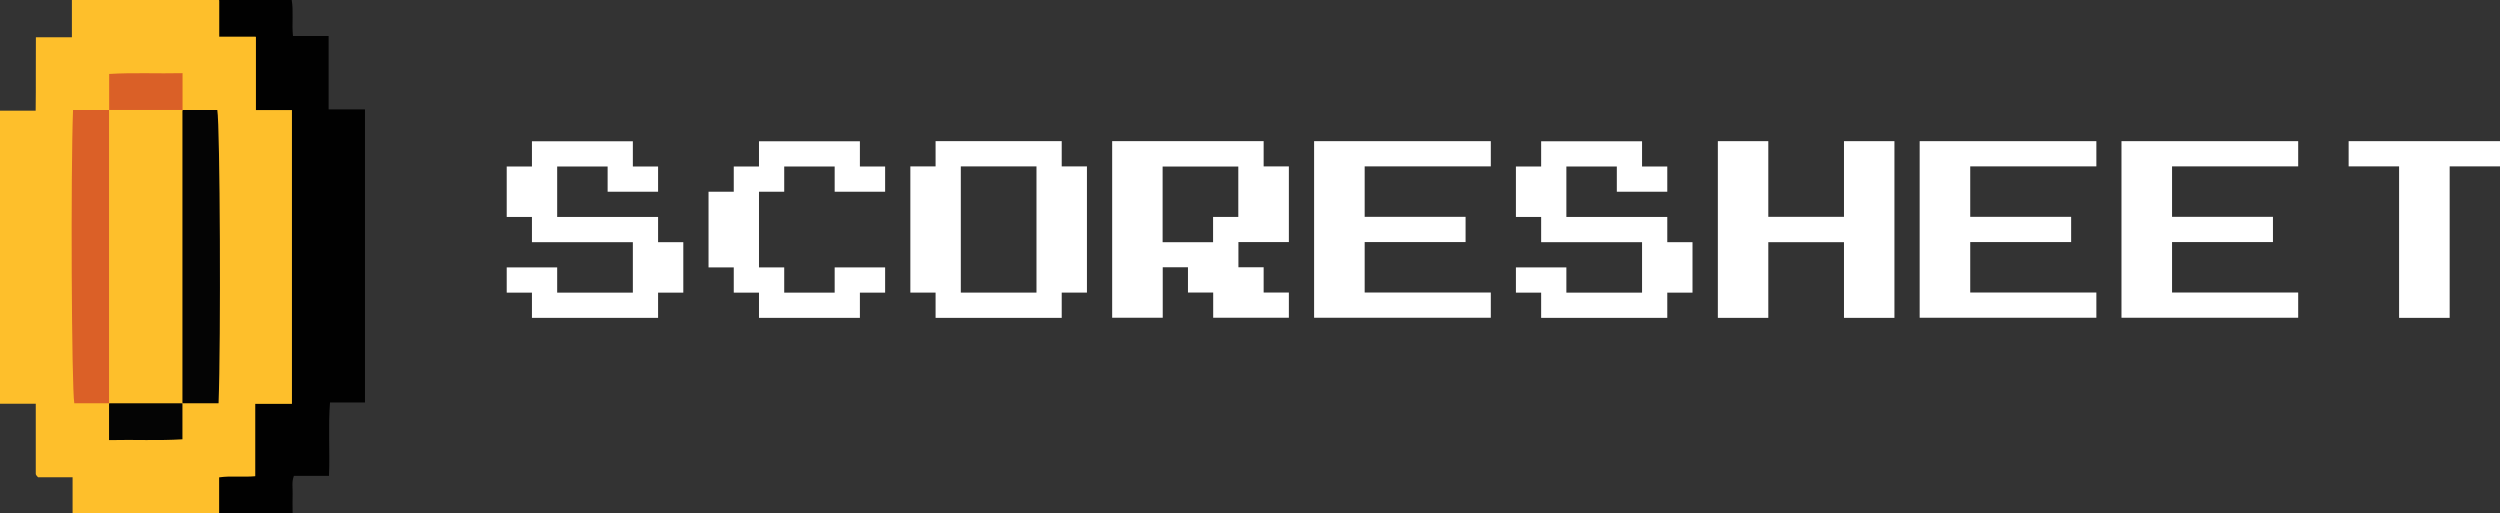
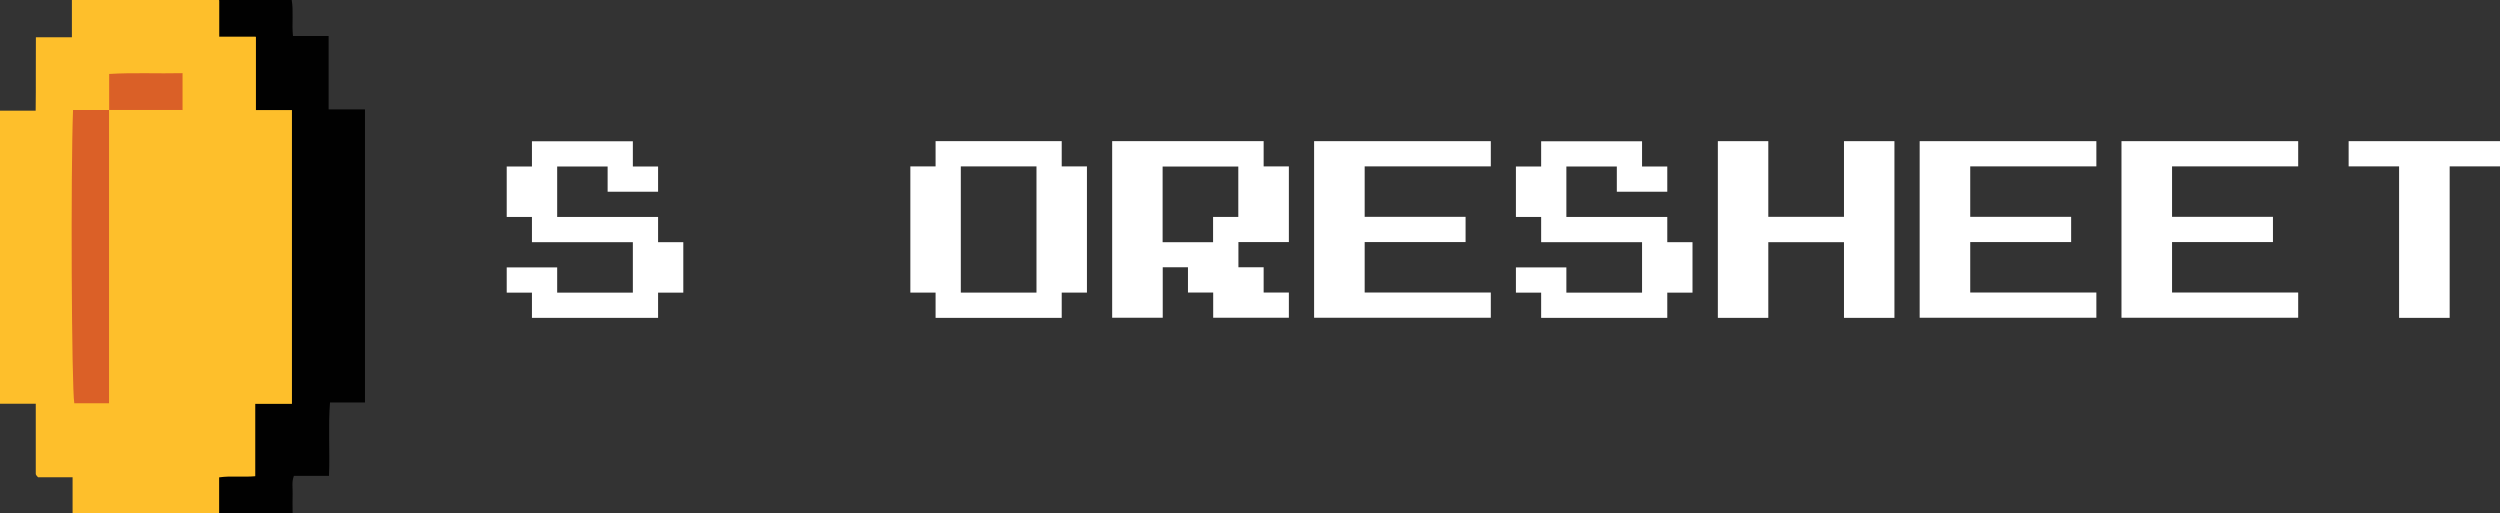
<svg xmlns="http://www.w3.org/2000/svg" id="Layer_2" data-name="Layer 2" viewBox="0 0 218.02 44.76">
  <rect x="0" y="0" width="218.02" height="44.76" fill="#333333" stroke="none" />
  <defs>
    <style>
      .cls-1 {
        fill: #040404;
      }

      .cls-2 {
        fill: #010101;
      }

      .cls-3 {
        fill: #fff;
      }

      .cls-4 {
        fill: #febf2b;
      }

      .cls-5 {
        fill: #da6027;
      }

      .cls-6 {
        fill: #db6027;
      }
    </style>
  </defs>
  <g id="Layer_1-2" data-name="Layer 1">
    <g>
      <g>
        <path class="cls-4" d="M19.11,44.76H6.33v-3.14H3.32c-.08-.09-.12-.12-.15-.17-.03-.04-.05-.09-.05-.14,0-2.01,0-4.03,0-6.1H0V9.65H3.11c.03-2.15,0-4.25,.02-6.4h3.14V0h12.84c.66,.65,.33,1.66,.83,2.37,.73,.5,1.72,.19,2.51,.94,.85,1.6-.02,3.57,.6,5.33,.68,.65,1.69,.31,2.48,.96,.53,.54,.47,1.37,.48,2.16,.02,7.09,.02,14.17,0,21.26,0,.74,.03,1.5-.43,2.1-.69,.7-1.69,.39-2.49,.95-.73,1.72,.25,3.77-.65,5.4-.78,.74-1.77,.43-2.5,.93-.5,.71-.17,1.71-.83,2.37Z" />
        <path class="cls-2" d="M19.11,44.76v-3.13c1.02-.15,2.07,0,3.15-.1v-6.31h3.2V9.6h-3.14V3.2h-3.2V0h6.32c.17,1.02,0,2.06,.11,3.14h3.11v6.4h3.17v25.56h-3.05c-.17,2.15,0,4.25-.09,6.4h-3.06c-.21,.54-.09,1.07-.11,1.58-.02,.52,0,1.05,0,1.68h-6.4Z" />
-         <path class="cls-1" d="M15.91,9.59h3.04c.24,1.39,.32,20.16,.11,25.58h-3.14c-.07-.08-.14-.15-.21-.23-.37-.69-.3-1.45-.3-2.19,0-6.91,0-13.83,0-20.74,0-.74-.06-1.5,.3-2.19,.07-.08,.14-.15,.22-.23Z" />
        <path class="cls-6" d="M9.52,35.17h-3.04c-.24-1.39-.32-20.16-.11-25.58h3.14c.07,.08,.14,.15,.21,.23,.37,.69,.3,1.45,.3,2.19,0,6.91,0,13.83,0,20.74,0,.74,.06,1.5-.3,2.19-.07,.08-.14,.15-.22,.23Z" />
        <path class="cls-5" d="M9.52,9.59v-3.14c2.09-.13,4.19-.02,6.4-.07v3.21c-2.13,.81-4.26,.81-6.4,0Z" />
-         <path class="cls-1" d="M15.91,35.17v3.14c-2.09,.13-4.19,.02-6.4,.07v-3.21c2.13-.81,4.26-.81,6.4,0Z" />
        <path class="cls-4" d="M15.91,35.17h-6.4V9.59h6.4v25.58Z" />
      </g>
      <g>
        <path class="cls-3" d="M46.39,27.72v-2.2h-2.2v-2.2h4.4v2.2h6.6v-4.4h-8.8v-2.2h-2.2v-4.4h2.2v-2.2h8.8v2.2h2.2v2.2h-4.4v-2.2h-4.4v4.4h8.8v2.2h2.2v4.4h-2.2v2.2h-11Z" />
-         <path class="cls-3" d="M66.19,27.72v-2.2h-2.2v-2.2h-2.2v-6.6h2.2v-2.2h2.2v-2.2h8.8v2.2h2.2v2.2h-4.4v-2.2h-4.4v2.2h-2.2v6.6h2.2v2.2h4.4v-2.2h4.4v2.2h-2.2v2.2h-8.8Z" />
        <path class="cls-3" d="M81.59,27.72v-2.2h-2.2V14.51h2.2v-2.2h11v2.2h2.2v11.01h-2.2v2.2h-11Zm8.8-2.2V14.51h-6.6v11.01h6.6Z" />
        <path class="cls-3" d="M96.99,27.72V12.31h13.21v2.2h2.2v6.6h-4.4v2.2h2.2v2.2h2.2v2.2h-6.6v-2.2h-2.2v-2.2h-2.2v4.4h-4.4Zm8.8-6.6v-2.2h2.2v-4.4h-6.6v6.6h4.4Z" />
        <path class="cls-3" d="M114.6,27.72V12.31h15.41v2.2h-11v4.4h8.8v2.2h-8.8v4.4h11v2.2h-15.41Z" />
        <path class="cls-3" d="M134.4,27.72v-2.2h-2.2v-2.2h4.4v2.2h6.6v-4.4h-8.8v-2.2h-2.2v-4.4h2.2v-2.2h8.8v2.2h2.2v2.2h-4.4v-2.2h-4.4v4.4h8.8v2.2h2.2v4.4h-2.2v2.2h-11Z" />
        <path class="cls-3" d="M149.81,27.72V12.31h4.4v6.6h6.6v-6.6h4.4v15.41h-4.4v-6.6h-6.6v6.6h-4.4Z" />
        <path class="cls-3" d="M167.41,27.72V12.31h15.41v2.2h-11v4.4h8.8v2.2h-8.8v4.4h11v2.2h-15.41Z" />
        <path class="cls-3" d="M185.01,27.72V12.31h15.41v2.2h-11v4.4h8.8v2.2h-8.8v4.4h11v2.2h-15.41Z" />
        <path class="cls-3" d="M209.22,27.72V14.51h-4.4v-2.2h13.21v2.2h-4.4v13.21h-4.4Z" />
      </g>
    </g>
  </g>
</svg>